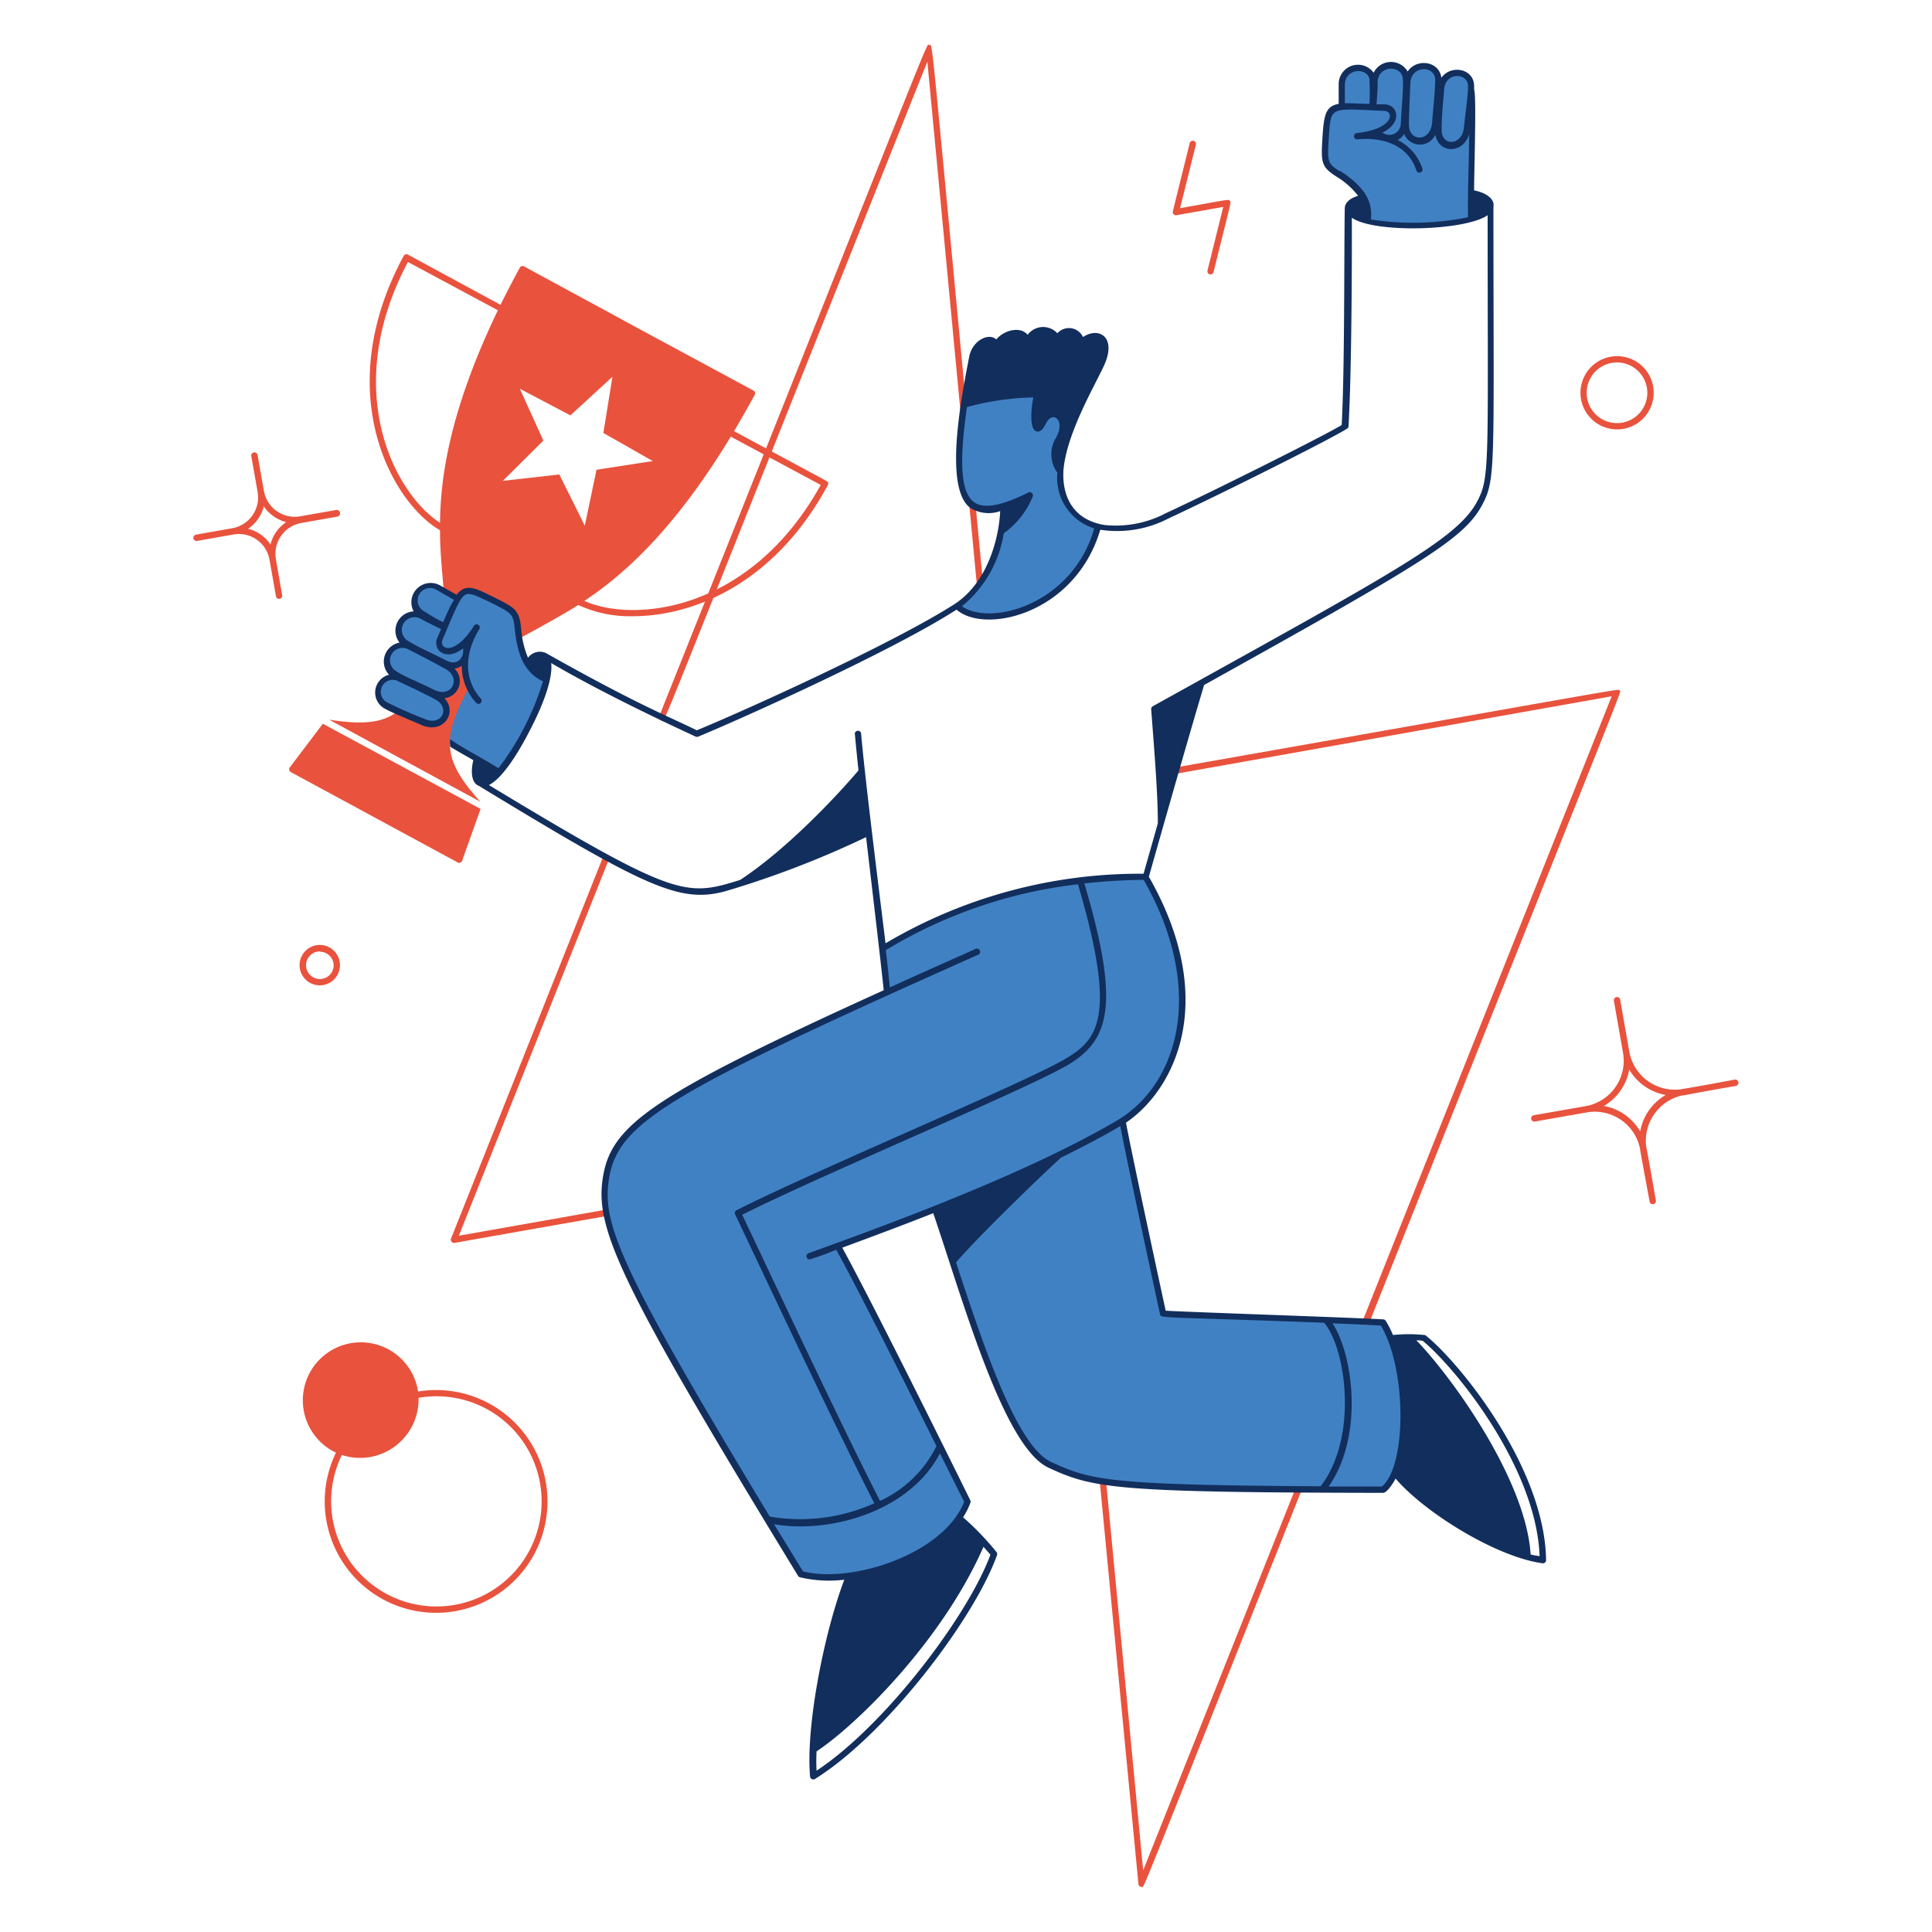
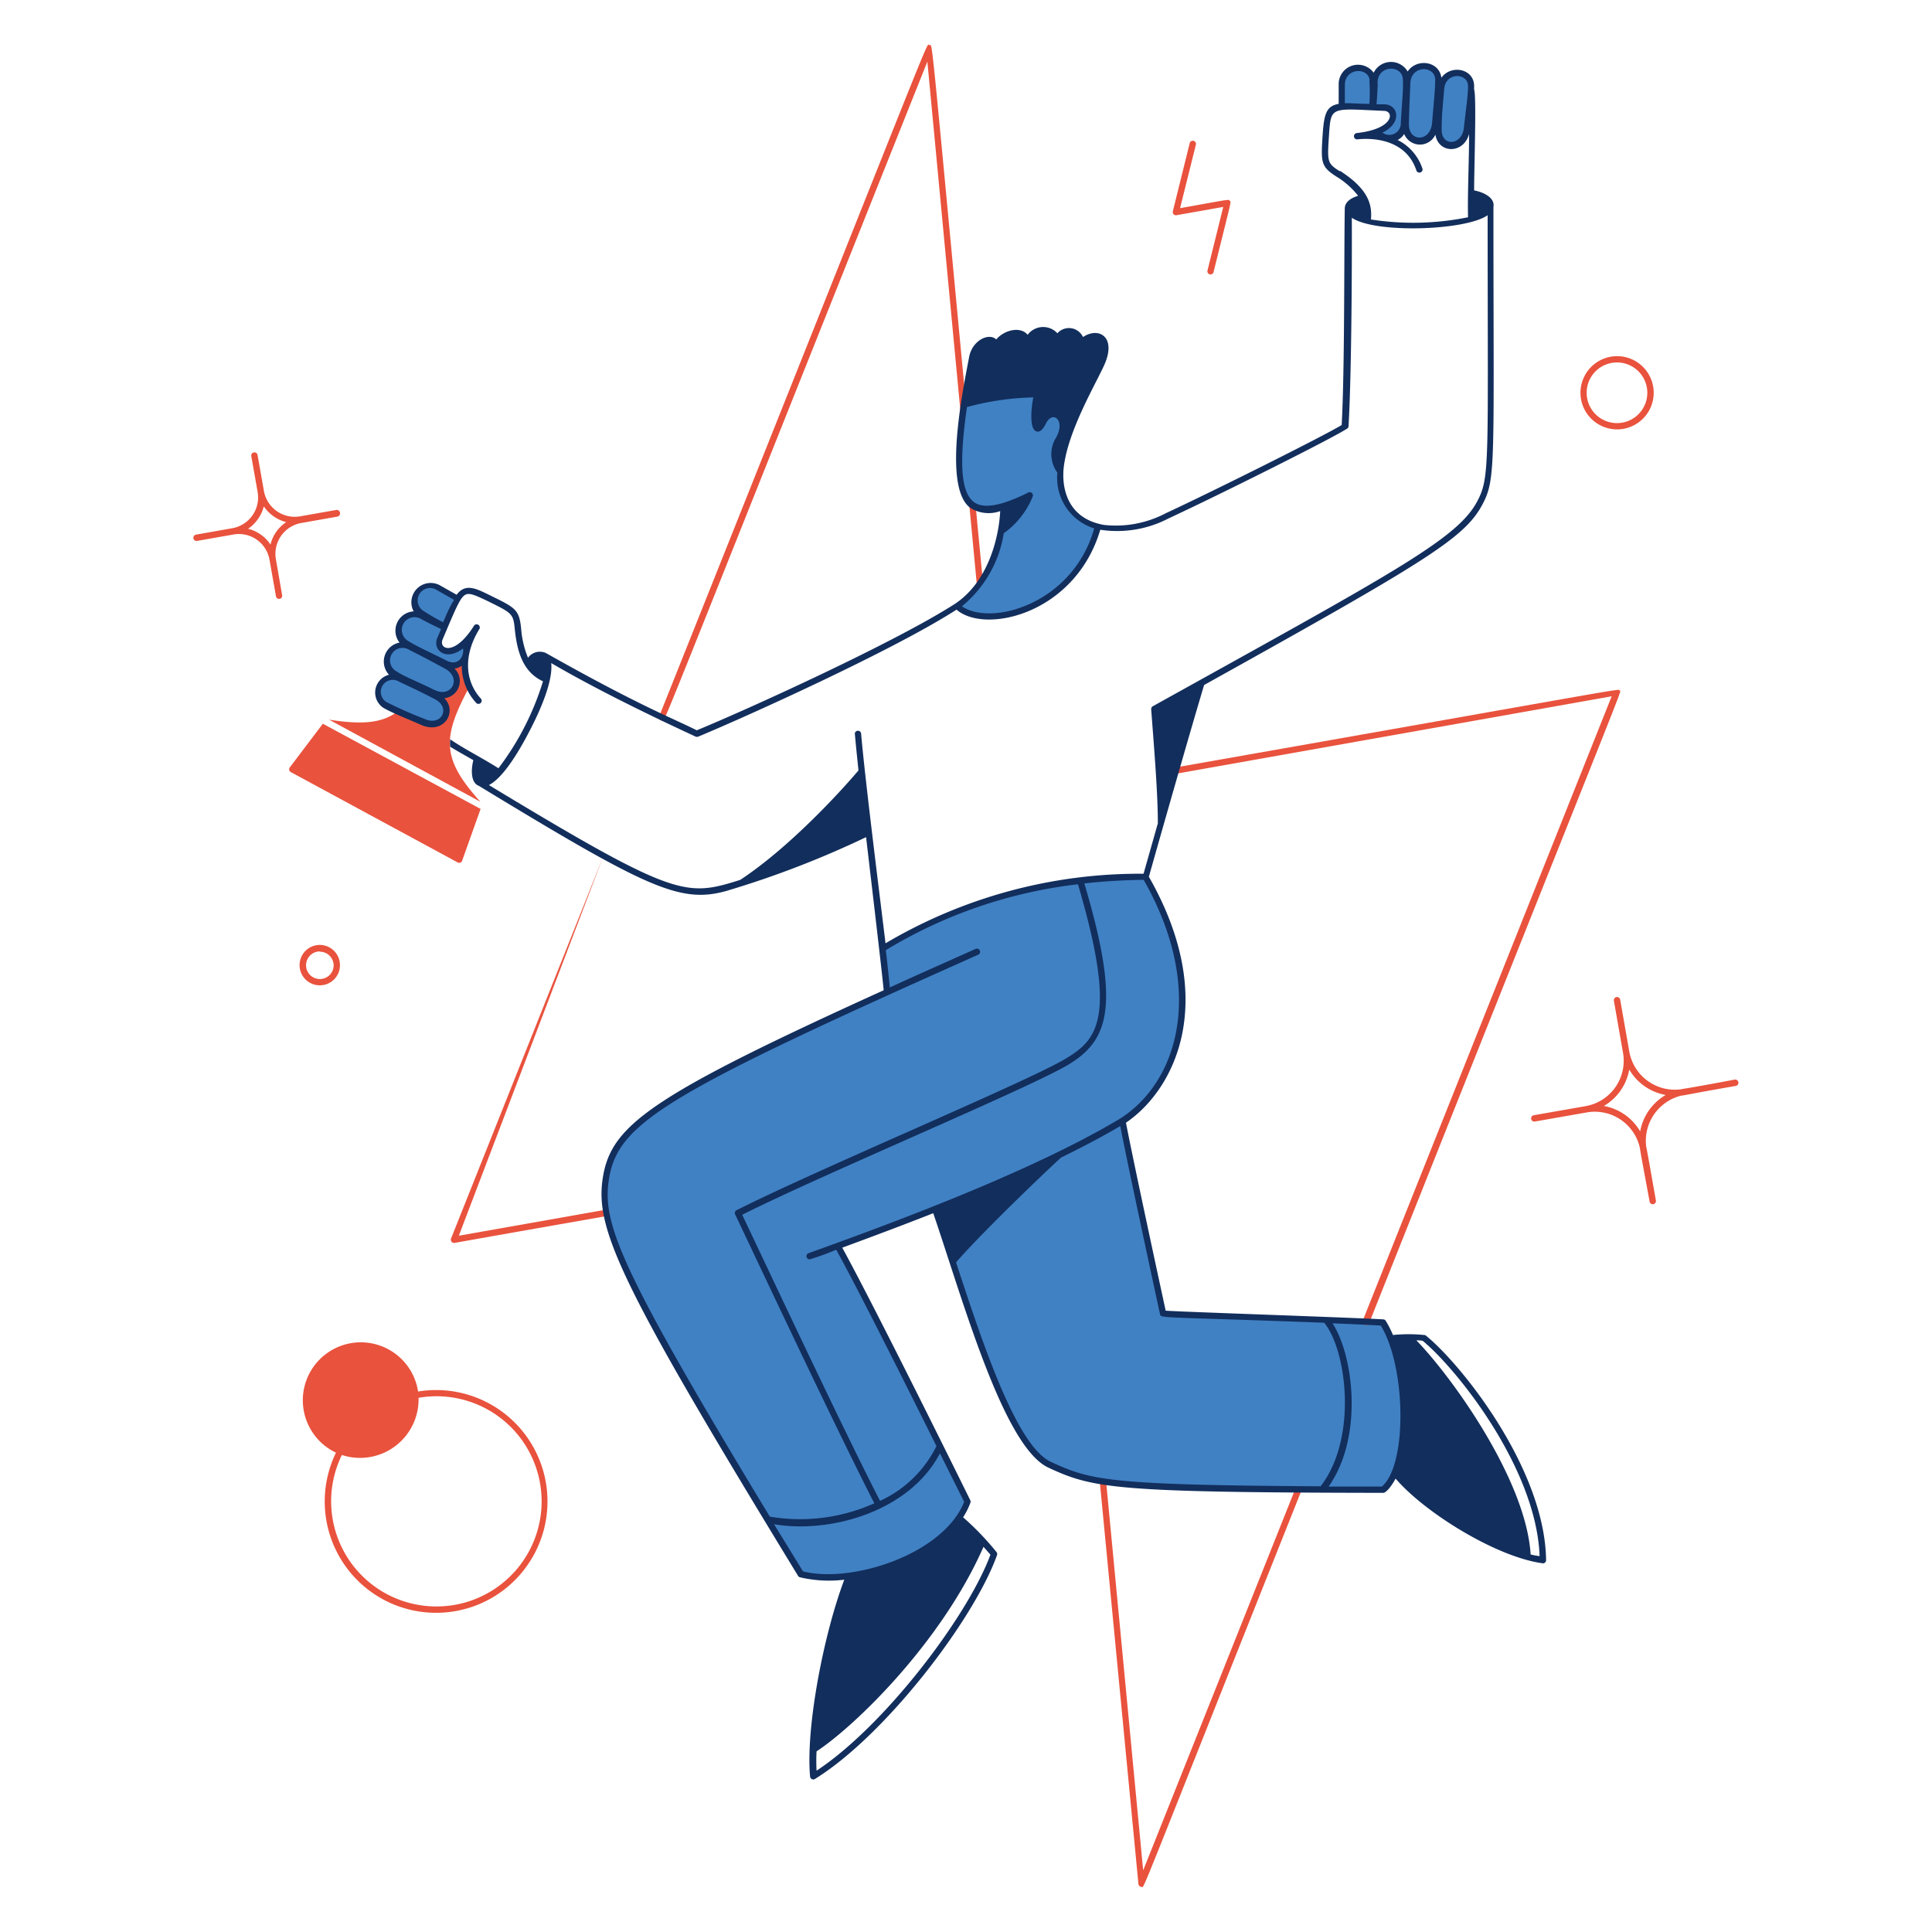
<svg xmlns="http://www.w3.org/2000/svg" viewBox="0 0 400 400" id="Success--Streamline-Free-Illustrations" height="400" width="400">
  <desc>Success Streamline Illustration: https://streamlinehq.com</desc>
  <g>
    <g>
-       <path d="M107.42 131.5c0.5 4 2 7.8 5.76 9.18a56 56 0 0 1 -9.84 19.32c-3.54 -2.3 -7.62 -4.34 -10.88 -6.44 0.1 -3.46 1.7 -7.16 4.4 -12.16a13.44 13.44 0 0 1 2 -11.48 15.7 15.7 0 0 1 -2.64 3.3c-3.46 3.26 -6 1.08 -5.06 -1.02 4.48 -10.58 4.16 -11.22 10.18 -8.28 5.5 2.66 5.5 2.66 6.08 7.58Z" fill="#4081c4" stroke-width="1" />
      <path d="M137.08 149.2a0.66 0.66 0 0 1 -0.6 -0.9C195.7 0 191.64 9.24 192.42 9.36s-0.18 -7.12 11.28 113.22a0.66 0.66 0 0 1 -1.3 0.12L192 12.76C133.72 158.7 137.74 149.2 137.08 149.2Z" fill="#e9523d" stroke-width="1" />
      <path d="M288.76 304.86a8.76 8.76 0 0 1 -2.42 3.56l-12.56 0c8.26 -10.36 5.76 -29.54 0.76 -35.16 0 0 8.3 0.34 11.8 0.54 4.76 7.68 5.4 23.26 2.42 31.06Z" fill="#4081c4" stroke-width="1" />
      <path d="M274.54 273.22c5 5.62 7.5 24.8 -0.76 35.16 -44.56 -0.28 -48.18 -1.28 -56.48 -5.12 -7.4 -3.44 -14.26 -24.16 -20.1 -42 4.5 -5.34 17.44 -17.82 22.1 -22.12 3.28 -1.58 10.68 -5.4 13.1 -7.02 1.62 8.66 5.74 27.68 8.4 39.86 4 0.36 19.8 0.76 33.72 1.32Z" fill="#4081c4" stroke-width="1" />
      <path d="M200.28 310.94c-3.34 8.78 -15.12 14 -24.48 15.38a26.7 26.7 0 0 1 -10 -0.38l-6.84 -11.22c12.62 2.78 30.14 -2.84 35.64 -15.26 1.88 3.76 3.78 7.62 5.68 11.48Z" fill="#4081c4" stroke-width="1" />
      <path d="M173.42 258c3.16 5.6 11.84 22.62 21.18 41.44a25.24 25.24 0 0 1 -12.6 12.24c-8.3 -16.1 -25.46 -52.78 -29.14 -60.44 17.16 -8.68 60.86 -26.84 68.36 -31.52s10.5 -10.66 2.5 -37.34a122 122 0 0 1 13.5 -0.82c14.78 25.64 5.48 43.78 -4.74 50.52 -13 8.5 -44.48 20.6 -59.06 25.92Z" fill="#4081c4" stroke-width="1" />
      <path d="M183.64 205.42c-0.18 -2 -0.52 -5.28 -0.94 -9.04a99.18 99.18 0 0 1 40.92 -14c8 26.68 5 32.68 -2.5 37.34s-51.12 22.84 -68.34 31.52c3.68 7.66 20.84 44.34 29.14 60.44a37.66 37.66 0 0 1 -22.96 3c-31.38 -52 -35.08 -61.42 -33.5 -70.94 1.78 -10.6 10.88 -16.9 58.18 -38.32Z" fill="#4081c4" stroke-width="1" />
      <path d="M94.76 124a50.92 50.92 0 0 0 -2.76 5.8 38.56 38.56 0 0 1 -5.08 -2.88 3.22 3.22 0 0 1 3.68 -5.28Z" fill="#4081c4" stroke-width="1" />
      <path d="M96.18 133.18c1.1 2.3 -0.72 5.86 -4 4.18a85.28 85.28 0 0 1 -8.18 -4.24 3.3 3.3 0 0 1 3.64 -5.48c1.52 0.84 2.9 1.46 4.46 2.3 0 0 -0.6 1.4 -0.92 2.2 -0.9 2.1 1.58 4.28 5.04 1.02Z" fill="#4081c4" stroke-width="1" />
      <path d="M81.48 139.5a3.254 3.254 0 0 1 3.48 -5.5c2.94 1.5 4.72 2.4 7.6 4 4 2.28 1.38 7.44 -2.92 5.4a77.62 77.62 0 0 1 -8.16 -3.9Z" fill="#4081c4" stroke-width="1" />
      <path d="M79.74 146a3.14 3.14 0 0 1 3.24 -5.36c2.74 1.3 4.6 2.16 7.42 3.68 4 2.12 1.5 7.14 -2.72 5.28a85.66 85.66 0 0 1 -7.94 -3.6Z" fill="#4081c4" stroke-width="1" />
      <path d="M284.22 16.56a39.4 39.4 0 0 1 0 5.54 48 48 0 0 0 -6.34 -0.12l0 -4.5c-0.14 -4.34 6.12 -4.52 6.34 -0.92Z" fill="#4081c4" stroke-width="1" />
      <path d="M291.12 16.2c0.14 2.34 -0.16 4.44 -0.4 9.2a3.08 3.08 0 0 1 -5.62 1.82c4.52 -1.72 3.88 -4.88 1.62 -5l-2.34 -0.12c0 -1.78 0.18 -3.3 0.22 -5 0.1 -4.64 6.28 -4.72 6.52 -0.9Z" fill="#4081c4" stroke-width="1" />
      <path d="M297.82 16.42c0 2.44 -0.26 4.24 -0.62 9.04s-6.14 4.88 -6.12 0.28c0 -2 0.14 -4.84 0.3 -8.56 0.2 -4.54 6.32 -4.54 6.44 -0.76Z" fill="#4081c4" stroke-width="1" />
      <path d="M304.58 17.82a72.44 72.44 0 0 1 -0.84 8.74c-0.5 4.62 -6 4.62 -6 0.14 0.1 -3.02 0.3 -5.22 0.52 -8.28 0.42 -4.42 6.32 -4.24 6.32 -0.6Z" fill="#4081c4" stroke-width="1" />
-       <path d="M285.08 27.2a3.1 3.1 0 0 0 5.64 -1.8c0.14 -2.76 0.32 -4.76 0.4 -6.44 0.4 0 0 -0.52 0 6.78 0 4.62 5.74 4.48 6.12 -0.28 0.2 -2.72 0.42 -4.68 0.56 -6.32l0.52 0c-0.18 2.32 -0.36 4.52 -0.46 7.5 -0.16 4.46 5.4 4.46 6 -0.14 0.38 -3.62 0.76 -5.84 0.84 -7.8 0.62 0 0 14.24 0 26.52a54.98 54.98 0 0 1 -21.48 0.5c0.78 -4.4 -2.34 -7.42 -6.1 -9.86 -2.94 -1.88 -2.88 -2.46 -2.52 -8.14 0.44 -6.68 0.76 -6.1 12.14 -5.56 2.22 0.16 2.86 3.34 -1.66 5.04Z" fill="#4081c4" stroke-width="1" />
      <path d="M227.28 108.96c-6.9 18.22 -23.18 22.72 -29.28 16.44a25.38 25.38 0 0 0 9.3 -15.4 16.74 16.74 0 0 0 5.9 -7.4 33.32 33.32 0 0 1 -5.4 2.22c-8.32 2.58 -10.9 -2.7 -8.18 -21.04a53.14 53.14 0 0 1 15.14 -2.12c-1.06 4 -0.62 9.54 1.14 5.8s6 -0.9 3.02 4a5.74 5.74 0 0 0 0.66 6.26 10.58 10.58 0 0 0 7.7 11.24Z" fill="#4081c4" stroke-width="1" />
      <path d="m282.18 273.32 51.5 -129.16 -90 16a0.66 0.66 0 0 1 -0.24 -1.28c97.86 -17.24 91.52 -16.32 91.88 -15.88s3.76 -8.8 -51.84 130.9a0.712 0.712 0 1 1 -1.3 -0.58Z" fill="#e9523d" stroke-width="1" />
      <path d="M236.34 390.66a0.66 0.66 0 0 1 -0.64 -0.6l-8 -83.28a0.66 0.66 0 0 1 1.3 -0.14l7.68 80.6 31.56 -79.14a0.66 0.66 0 0 1 1.22 0.48C234.62 396 237 390.66 236.34 390.66Z" fill="#e9523d" stroke-width="1" />
-       <path d="M94 257.34a0.68 0.68 0 0 1 -0.62 -0.9l31.54 -79.18a0.66 0.66 0 0 1 1.22 0.48L95 255.84l30.42 -5.38a0.661 0.661 0 0 1 0.24 1.3c-31.78 5.58 -31.5 5.58 -31.66 5.58Z" fill="#e9523d" stroke-width="1" />
-       <path d="M171.44 100c0 -0.38 1.44 0.56 -19.46 -10.74 1.4 -2.36 2.84 -4.88 4.28 -7.52a0.64 0.64 0 0 0 -0.26 -0.88c-43.14 -23.28 -4.32 -2.3 -47.5 -25.7a0.64 0.64 0 0 0 -0.88 0.26c-1.44 2.64 -2.76 5.22 -4 7.68L84.46 52.72a0.64 0.64 0 0 0 -0.88 0.26c-15.2 28.12 -2.52 51.02 7.52 56.8 0 4.8 0.5 8.84 0.76 12.56l2.88 1.64c1.5 -2.44 2.78 -2 6.5 -0.14 6.34 3.12 5.5 2.92 6.26 8.32 0.2 0 8.9 -4.78 12.22 -6.9a25.46 25.46 0 0 0 11.3 2.32c12.34 0 29.24 -6.56 40.36 -27.12a0.56 0.56 0 0 0 0.06 -0.46Zm-80.34 8.24c-9.46 -6.12 -20.66 -27.6 -6.64 -54l18.62 10c-10.34 21.5 -11.88 35.3 -11.98 44Zm24.7 -10 -11.7 1.32 8.4 -8.34 -4.88 -10.74L118.1 86l8.7 -8 -1.88 11.64 10.24 5.82 -11.66 1.8 -2.42 11.58Zm5.2 26.16c7.26 -4.84 18 -13.7 30.3 -34l18.62 10c-14.52 26.24 -38.62 28.62 -48.92 24.02Z" fill="#e9523d" stroke-width="1" />
+       <path d="M94 257.34a0.68 0.68 0 0 1 -0.62 -0.9l31.54 -79.18L95 255.84l30.42 -5.38a0.661 0.661 0 0 1 0.24 1.3c-31.78 5.58 -31.5 5.58 -31.66 5.58Z" fill="#e9523d" stroke-width="1" />
      <path d="M86.56 288.1a12 12 0 1 0 -17 12.66 23.06 23.06 0 1 0 17 -12.66Zm3.72 44.5a21.78 21.78 0 0 1 -19.5 -31.36 12.12 12.12 0 0 0 15.88 -11.84 21.76 21.76 0 1 1 3.62 43.2Z" fill="#e9523d" stroke-width="1" />
      <path d="m69.62 105.58 -7.48 1.32a6.48 6.48 0 0 1 -7.5 -5.26l-1.32 -7.46a0.66 0.66 0 0 0 -1.3 0.22l1.32 7.46a6.48 6.48 0 0 1 -5.34 7.52l-7.46 1.32a0.66 0.66 0 0 0 0.2 1.3l7.5 -1.32a6.44 6.44 0 0 1 7.58 5.32l1.32 7.48a0.65 0.65 0 0 0 1.28 -0.22l-1.3 -7.48a6.48 6.48 0 0 1 5.26 -7.5l7.46 -1.32a0.699 0.699 0 0 0 -0.22 -1.38ZM56 112.74a7.82 7.82 0 0 0 -4.64 -3.26 8 8 0 0 0 3.26 -4.64 8 8 0 0 0 4.64 3.26 7.82 7.82 0 0 0 -3.26 4.64Z" fill="#e9523d" stroke-width="1" />
      <path d="M359.14 223.52c-10.58 2 -10.7 1.88 -11.06 2a9.58 9.58 0 0 1 -10.76 -7.84l-1.88 -10.72a0.661 0.661 0 0 0 -1.3 0.24l1.88 10.72a9.54 9.54 0 0 1 -7.76 11.1l-10.72 1.88a0.661 0.661 0 0 0 0.24 1.3l10.72 -1.88a9.56 9.56 0 0 1 11.04 7.44c0 0.28 0.48 2.82 2 11.04a0.66 0.66 0 0 0 1.3 -0.22c-1.46 -8.3 -1.9 -10.78 -2 -11.08a9.64 9.64 0 0 1 7.32 -10.68c0.48 0 -0.16 0 11.24 -2a0.663 0.663 0 0 0 -0.26 -1.3Zm-19.56 10.72a10.92 10.92 0 0 0 -7.52 -5.26 10.94 10.94 0 0 0 5.26 -7.54 10.94 10.94 0 0 0 7.54 5.26 11.02 11.02 0 0 0 -5.28 7.54Z" fill="#e9523d" stroke-width="1" />
      <path d="M334.78 88.9a7.58 7.58 0 1 1 7.6 -7.58 7.58 7.58 0 0 1 -7.6 7.58Zm0 -13.86a6.28 6.28 0 1 0 6.28 6.28 6.28 6.28 0 0 0 -6.28 -6.28Z" fill="#e9523d" stroke-width="1" />
      <path d="M66.2 204a4.18 4.18 0 1 1 4.18 -4 4.16 4.16 0 0 1 -4.18 4Zm0 -7.02a2.86 2.86 0 1 0 2.88 3.02 2.86 2.86 0 0 0 -2.88 -2.96Z" fill="#e9523d" stroke-width="1" />
      <path d="m250 56 3.26 -13.16 -9.7 1.72a0.66 0.66 0 0 1 -0.74 -0.8l3.5 -14.14a0.66 0.66 0 0 1 1.28 0.32l-3.28 13.16c10.46 -1.86 10 -1.88 10.3 -1.52s0.44 -0.64 -3.36 14.72A0.648 0.648 0 1 1 250 56Z" fill="#e9523d" stroke-width="1" />
      <path d="M97.22 142.12a13.1 13.1 0 0 1 1.58 -12.24 15.48 15.48 0 0 1 -2.62 3.3c1.12 2.3 -0.72 5.86 -4 4.18 -2.18 -1.1 -6.18 -3.02 -6.18 -3.02 -0.22 0.4 -0.5 -0.28 6.6 3.72 4 2.28 1.38 7.44 -2.92 5.4 -2.4 -1.16 -4.22 -2 -5.7 -2.64 -0.16 0.36 -0.48 -0.3 6.5 3.38 4 2 1.52 7.14 -2.76 5.3 -1.56 -0.7 -2.88 -1.26 -4 -1.72a0.66 0.66 0 0 0 -1 -0.78c-3.24 2.62 -7.18 3.16 -14.58 2l31.32 17c-8.14 -9.02 -7.9 -13.34 -2.24 -23.88Z" fill="#e9523d" stroke-width="1" />
      <path d="M66.84 149.84 60 158.88a0.66 0.66 0 0 0 0.22 0.98l34.54 18.7a0.64 0.64 0 0 0 0.92 -0.36l3.82 -10.72Z" fill="#e9523d" stroke-width="1" />
      <path d="M295.24 276.54a0.48 0.48 0 0 0 -0.34 -0.14 32 32 0 0 0 -6.5 0 21.26 21.26 0 0 0 -1.5 -2.94 0.64 0.64 0 0 0 -0.52 -0.3c-7.56 -0.42 -42 -1.56 -45.04 -1.8 0 0 -6.7 -30.88 -8.22 -38.92 10.24 -6.96 19.28 -25.44 4.74 -50.92 3.78 -13.36 8.8 -30.92 11.44 -39.7 46 -25.6 53.88 -30.4 57.58 -37.3 2.9 -5.42 2.32 -8.12 2.32 -61.68 0.34 -1.9 -2 -3.04 -4 -3.42 0 -4.46 0.52 -19.68 0 -20.88l0 -0.72c0 -3.64 -4.8 -4.52 -6.78 -1.72 -0.42 -3.46 -5.1 -4.1 -6.98 -1.3a4 4 0 0 0 -7.04 0.26 4 4 0 0 0 -7.24 2.44l0 4c-2.54 0.48 -3.02 2 -3.32 6.38 -0.36 5.7 -0.42 6.58 2.82 8.66a16.56 16.56 0 0 1 4.52 4c-1.02 0.3 -2.74 1.04 -2.76 2.62 -0.16 9.28 0 33.26 -0.64 44.84 -3.9 2.36 -26.6 13.7 -36.46 18.28a22.18 22.18 0 0 1 -12.74 2.4c-9.48 -1.64 -8.36 -10.9 -8.42 -11.1 0.54 -7.74 6.58 -17.82 8.46 -22 2.62 -5.8 -1.1 -8 -4.4 -5.8a3.2 3.2 0 0 0 -5.3 -0.78 4 4 0 0 0 -6.16 0.32c-1.46 -1.82 -4.84 -1.02 -6.5 0.96 -1.48 -1.44 -4.92 0.12 -5.6 3.58 -1.48 7.72 -5.38 27.02 0.18 31.26a7.14 7.14 0 0 0 6.24 0.7c-0.26 5.38 -2.44 14.64 -9.4 19.22 -12.62 8.1 -43.42 22.06 -53.42 26.16 -5.24 -2.62 -12 -5.14 -31.24 -16a3.04 3.04 0 0 0 -3.7 0.98 19.38 19.38 0 0 1 -1.42 -6c-0.4 -4 -1.18 -4.34 -6.36 -6.88 -2.9 -1.42 -5.14 -2.66 -7 -0.16l-3.54 -2a4 4 0 0 0 -5.36 5.44 4 4 0 0 0 -2.92 6.46 4 4 0 0 0 -2.18 6.66 3.8 3.8 0 0 0 -1.12 6.88c2 1.12 4 1.84 8 3.6 4.58 1.82 7.32 -2.86 4.58 -5.62a3.58 3.58 0 0 0 2.1 -6.14 3.22 3.22 0 0 0 1.5 -0.58 11.34 11.34 0 0 0 3.02 7.72 0.66 0.66 0 0 0 0.96 -0.9c-3.12 -3.38 -3.88 -8.68 -0.3 -14.48a0.66 0.66 0 0 0 -1.1 -0.7l-0.1 0.16c-4 6.32 -7.3 4.78 -6.44 2.74 2.86 -6.74 3.7 -8.88 4.88 -9.32 0.82 -0.3 2 0.22 4.52 1.42 5.02 2.48 5.22 2.56 5.54 5.78 0.48 4.64 1.66 8.86 5.84 10.8a57.5 57.5 0 0 1 -9.22 18c-3.46 -2.2 -7.12 -4 -10 -6a10 10 0 0 0 0 1.54c1.48 0.9 3.12 1.82 4.8 2.78 -0.56 2.26 -0.44 4.74 1.14 5.32 34.72 21.12 41.62 24.42 51.18 21.78a197.64 197.64 0 0 0 29 -11.16c0 0.22 3.14 26.5 3.64 31.7 -48 21.8 -56.34 27.86 -58.12 38.62s3.4 22 40.4 82.64a0.6 0.6 0 0 0 0.38 0.28 26.2 26.2 0 0 0 9.18 0.5c-4.28 11.34 -8 30.6 -7.08 40.76a0.66 0.66 0 0 0 1 0.5c14.62 -9.04 32.94 -33.04 37.7 -46.34a0.66 0.66 0 0 0 -0.12 -0.66 58 58 0 0 0 -6.9 -7.18 15.4 15.4 0 0 0 1.5 -2.98 0.66 0.66 0 0 0 0 -0.52c-5.56 -11.3 -20.64 -41.62 -26.52 -52.32 6 -2.22 12.46 -4.62 18.84 -7.14 6.3 18.48 14.56 48.36 23.84 52.68s13.88 5.14 69.3 5.22c0.78 0 2.1 -2 2.58 -2.96 6 7.02 20.78 16.22 30.42 17.54a0.64 0.64 0 0 0 0.74 -0.66c-0.26 -19 -17.64 -40.62 -24.86 -46.46ZM88 148.88a82.72 82.72 0 0 1 -8 -3.54 2.48 2.48 0 0 1 2.64 -4.2c2.8 1.32 4.74 2.22 7.42 3.64 3.3 1.68 1.4 5.62 -2.06 4.1Zm2 -6c-4 -2 -6.18 -2.72 -8.1 -4a2.585 2.585 0 0 1 2.84 -4.32 197 197 0 0 1 7.6 4c3.22 1.92 1.14 6 -2.34 4.3Zm5.88 -8.56c0.22 1.82 -1.18 3.6 -3.4 2.46 -3.36 -1.7 -6.22 -2.94 -8.14 -4.18a2.64 2.64 0 0 1 2.98 -4.36c1.34 0.72 2.54 1.3 4 2l-0.7 1.64c-1.26 2.62 1.62 5.14 5.18 2.42Zm-4 -5.42a44.86 44.86 0 0 1 -4.36 -2.52 2.567 2.567 0 0 1 2.98 -4.18l3.52 2c-0.76 1.1 -1.42 2.62 -2.3 4.68Zm206.6 -102.18c0 -3.04 0.28 -5.2 0.52 -8.26 0.28 -3.6 4.92 -3.42 4.94 -0.64 0 1.84 -0.28 3.38 -0.86 8.66 -0.42 3.72 -4.74 3.92 -4.6 0.24ZM292 17.2c0.18 -3.74 5.04 -3.66 5.14 -0.76 0 2.22 -0.3 4.68 -0.64 8.96 -0.3 4 -4.82 4.1 -4.8 0.34 0.04 -3.08 0.18 -5.28 0.3 -8.54Zm-6.8 0c0 -3.8 5.06 -3.82 5.24 -0.86 0.14 2.24 -0.18 4.74 -0.42 9.12a2.38 2.38 0 0 1 -3.8 2c4.12 -2 3.32 -5.72 0.48 -5.86l-1.7 0c0.1 -1.6 0.22 -2.96 0.24 -4.5Zm-1.68 -0.5a38.44 38.44 0 0 1 0 4.8c-2.14 0 -3.8 -0.18 -5.08 -0.12l0 -3.8c0.02 -3.58 4.86 -3.7 5.12 -0.98Zm-6.14 18.76c-2.6 -1.68 -2.6 -1.88 -2.22 -7.56 0.4 -6 0.4 -5.42 11.48 -4.94 2 0.1 2 3.76 -5.82 4.6a0.66 0.66 0 0 0 0.14 1.3c0.2 0 9.74 -1.44 12.32 6.52a0.66 0.66 0 0 0 1.24 -0.4 10.2 10.2 0 0 0 -5.16 -6 3.38 3.38 0 0 0 1.36 -1.24 3.52 3.52 0 0 0 6.46 0.14c0.66 4 5.86 4 6.98 -0.14 0 5.72 -0.34 12.34 -0.22 17.24a56.88 56.88 0 0 1 -20.1 0.46c0.28 -3.1 -0.54 -6.3 -6.42 -10.08Zm-69.56 74.94a17.2 17.2 0 0 0 6 -7.62 0.66 0.66 0 0 0 -0.9 -0.82c-3.08 1.52 -8.56 4 -11.26 2s-3.14 -8 -1.46 -19.68a56.72 56.72 0 0 1 13.74 -2c-0.48 2.36 -0.82 6.5 0.6 7.02 1.04 0.36 1.68 -1.04 2 -1.58 1.4 -2.98 4.36 -0.6 1.86 3.3a6.5 6.5 0 0 0 0.52 6.84 10.94 10.94 0 0 0 7.62 11.54 24.2 24.2 0 0 1 -17.2 17c-4.14 1.04 -8 0.68 -10.18 -0.88a24.44 24.44 0 0 0 8.66 -15.12Zm-29.54 41.44a0.66 0.66 0 0 0 -1.3 0c0.18 2 0.44 4.66 0.76 7.66 -3.56 4.24 -14.32 16 -24.5 22.68 -11.24 3.5 -13.24 3.82 -52.02 -19.64 2.42 -1.22 5.5 -5.38 8.9 -12.14 1.68 -3.32 4.42 -9.4 4 -13.12 5.6 3.28 14.88 8.26 29.2 14.9 0.58 0.26 0.84 0.48 1.22 0.34 9.64 -4 40.4 -17.86 53.5 -26.3 6 5.2 24.64 0.8 29.76 -16.54a23.06 23.06 0 0 0 14.2 -2.38c10.44 -4.84 33.88 -16.56 36.9 -18.56a0.58 0.58 0 0 0 0.3 -0.5c0.62 -10.68 0.72 -32.64 0.68 -43.16 4.7 3.28 23.54 2.7 28.12 -0.52 0 51.52 0.52 54.24 -2.18 59.28 -4.16 7.8 -17.32 14.7 -67.14 42.38a0.68 0.68 0 0 0 -0.34 0.62c0.64 8.5 1.38 17.4 1.38 23.62l-2.96 10.44a103.32 103.32 0 0 0 -53.42 14.4c-1.68 -13.7 -4.32 -34.78 -5.06 -43.46Zm-52.16 92c2 -11.44 12 -17.48 76.46 -46.2a0.66 0.66 0 0 0 -0.54 -1.2c-6.46 2.88 -12.4 5.52 -17.82 8 -0.18 -2 -0.46 -4.6 -0.82 -7.72a98.54 98.54 0 0 1 39.78 -13.64c8 27.16 4.3 32 -2.38 36 -7.34 4.56 -51.36 22.92 -68.3 31.48a0.64 0.64 0 0 0 -0.3 0.86c3.5 7.32 20.4 43.4 28.82 59.82a37.52 37.52 0 0 1 -21.64 2.76c-31.62 -52.22 -34.8 -60.96 -33.26 -70.14Zm77.5 76.4 1.44 1.64c-4.78 12.9 -22 35.5 -36 44.72a38.48 38.48 0 0 1 0 -4c8.02 -5.28 25.88 -22.6 34.56 -42.34Zm-4 -9.3c-4.34 10.88 -23.28 16.94 -33.36 14.4l-6 -9.76c11.88 2 28.18 -2.8 34.34 -14.68Zm-32.22 -51.48a0.66 0.66 0 0 0 0.22 1.28 49 49 0 0 0 5.5 -2c3.36 6 11.76 22.56 20.76 40.66a24.28 24.28 0 0 1 -11.68 11.34c-8.22 -16 -24.44 -50.66 -28.54 -59.24 17.46 -8.74 60.36 -26.6 67.84 -31.26 8 -5 10.54 -12 3 -37.34 4 -0.44 8 -0.68 12.28 -0.74 13.14 23.1 6.92 42.54 -5.54 49.84 -17.82 10.48 -44.28 20.44 -63.84 27.46Zm50.18 43.2c-7.1 -3.28 -14 -24.12 -19.64 -41.3 4.64 -5.4 17.2 -17.56 21.74 -21.7 5.16 -2.52 9.58 -4.92 12.26 -6.52 1.56 8.22 8.22 38.92 8.22 38.92 0.22 0.96 -0.14 0.5 34 1.8 4.6 5.54 7.02 23.78 -0.74 33.86 -44 -0.26 -47.6 -1.24 -55.84 -5.06Zm68.52 5.12 -11.02 0c7.34 -10.48 5.06 -27.34 0.8 -33.8 3.6 0.14 7.04 0.3 10 0.46 5.26 8.66 5.5 28.86 0.22 33.34Zm30.8 14c-1.02 -15.6 -16.46 -36.88 -23.66 -44.28 0.44 0 0.9 0 1.34 0.12 7.04 5.82 23.5 26.36 24.18 44.56a17.28 17.28 0 0 1 -1.86 -0.34Z" fill="#122e5c" stroke-width="1" />
    </g>
  </g>
</svg>